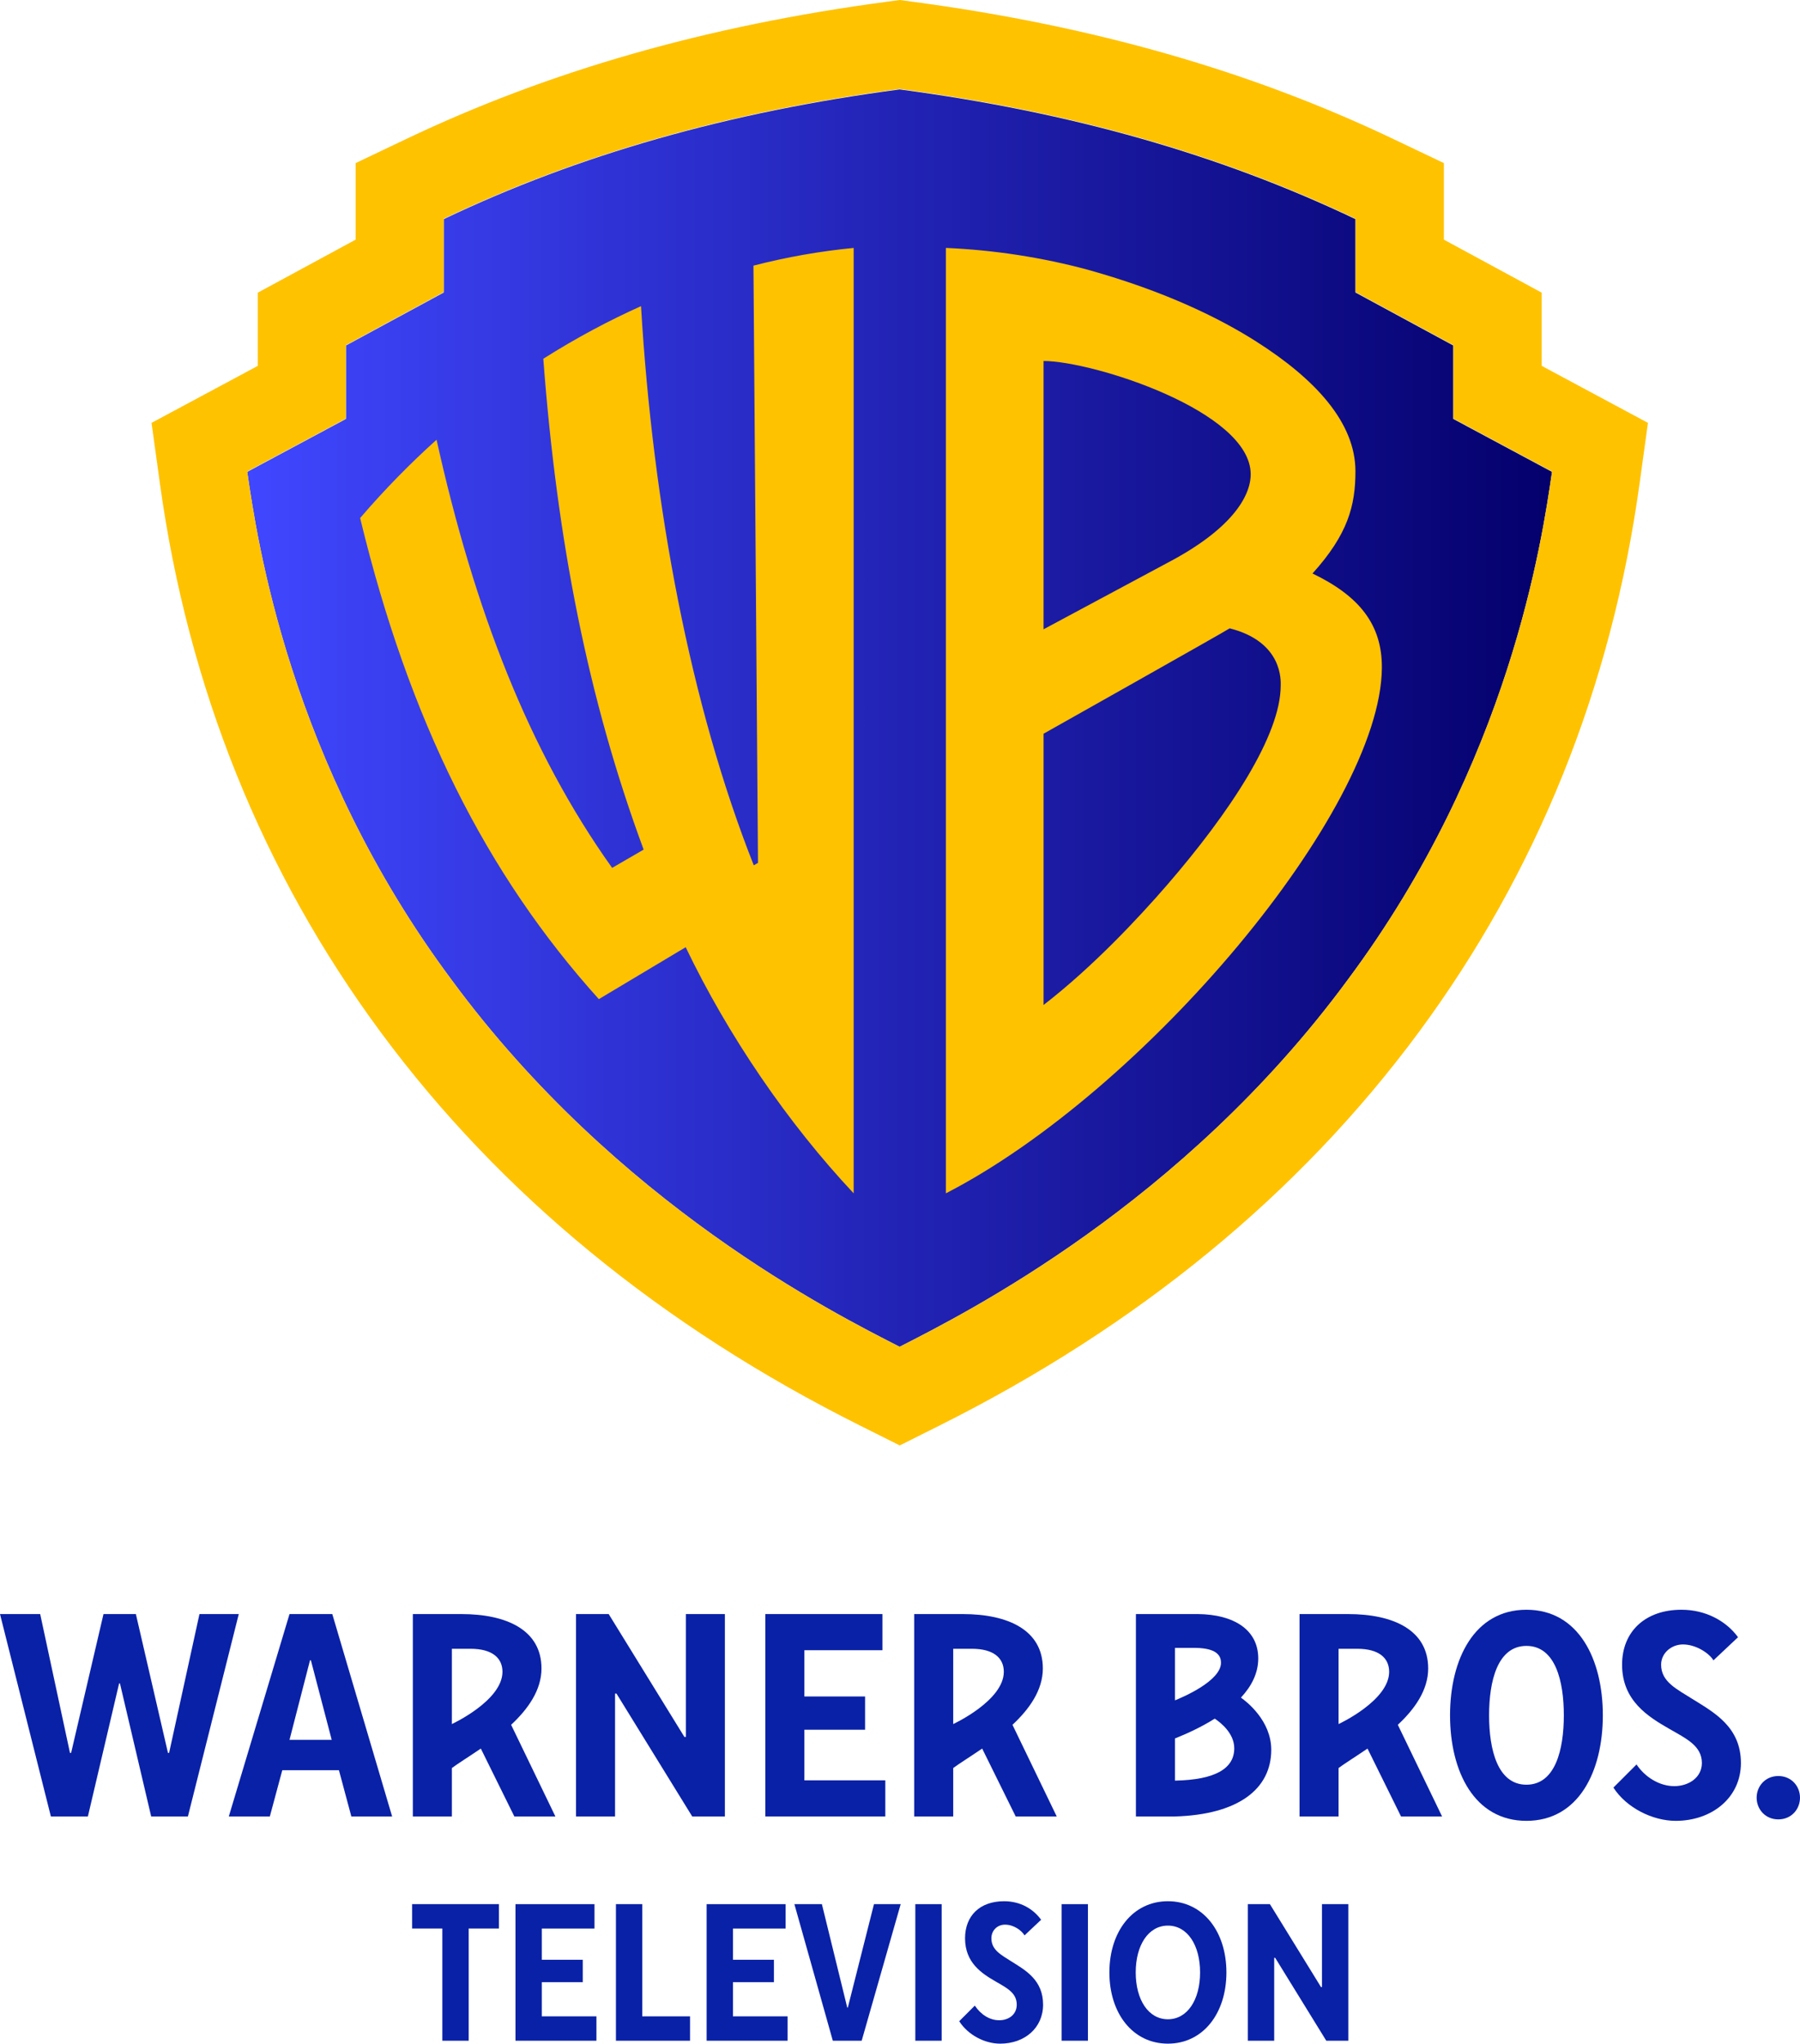
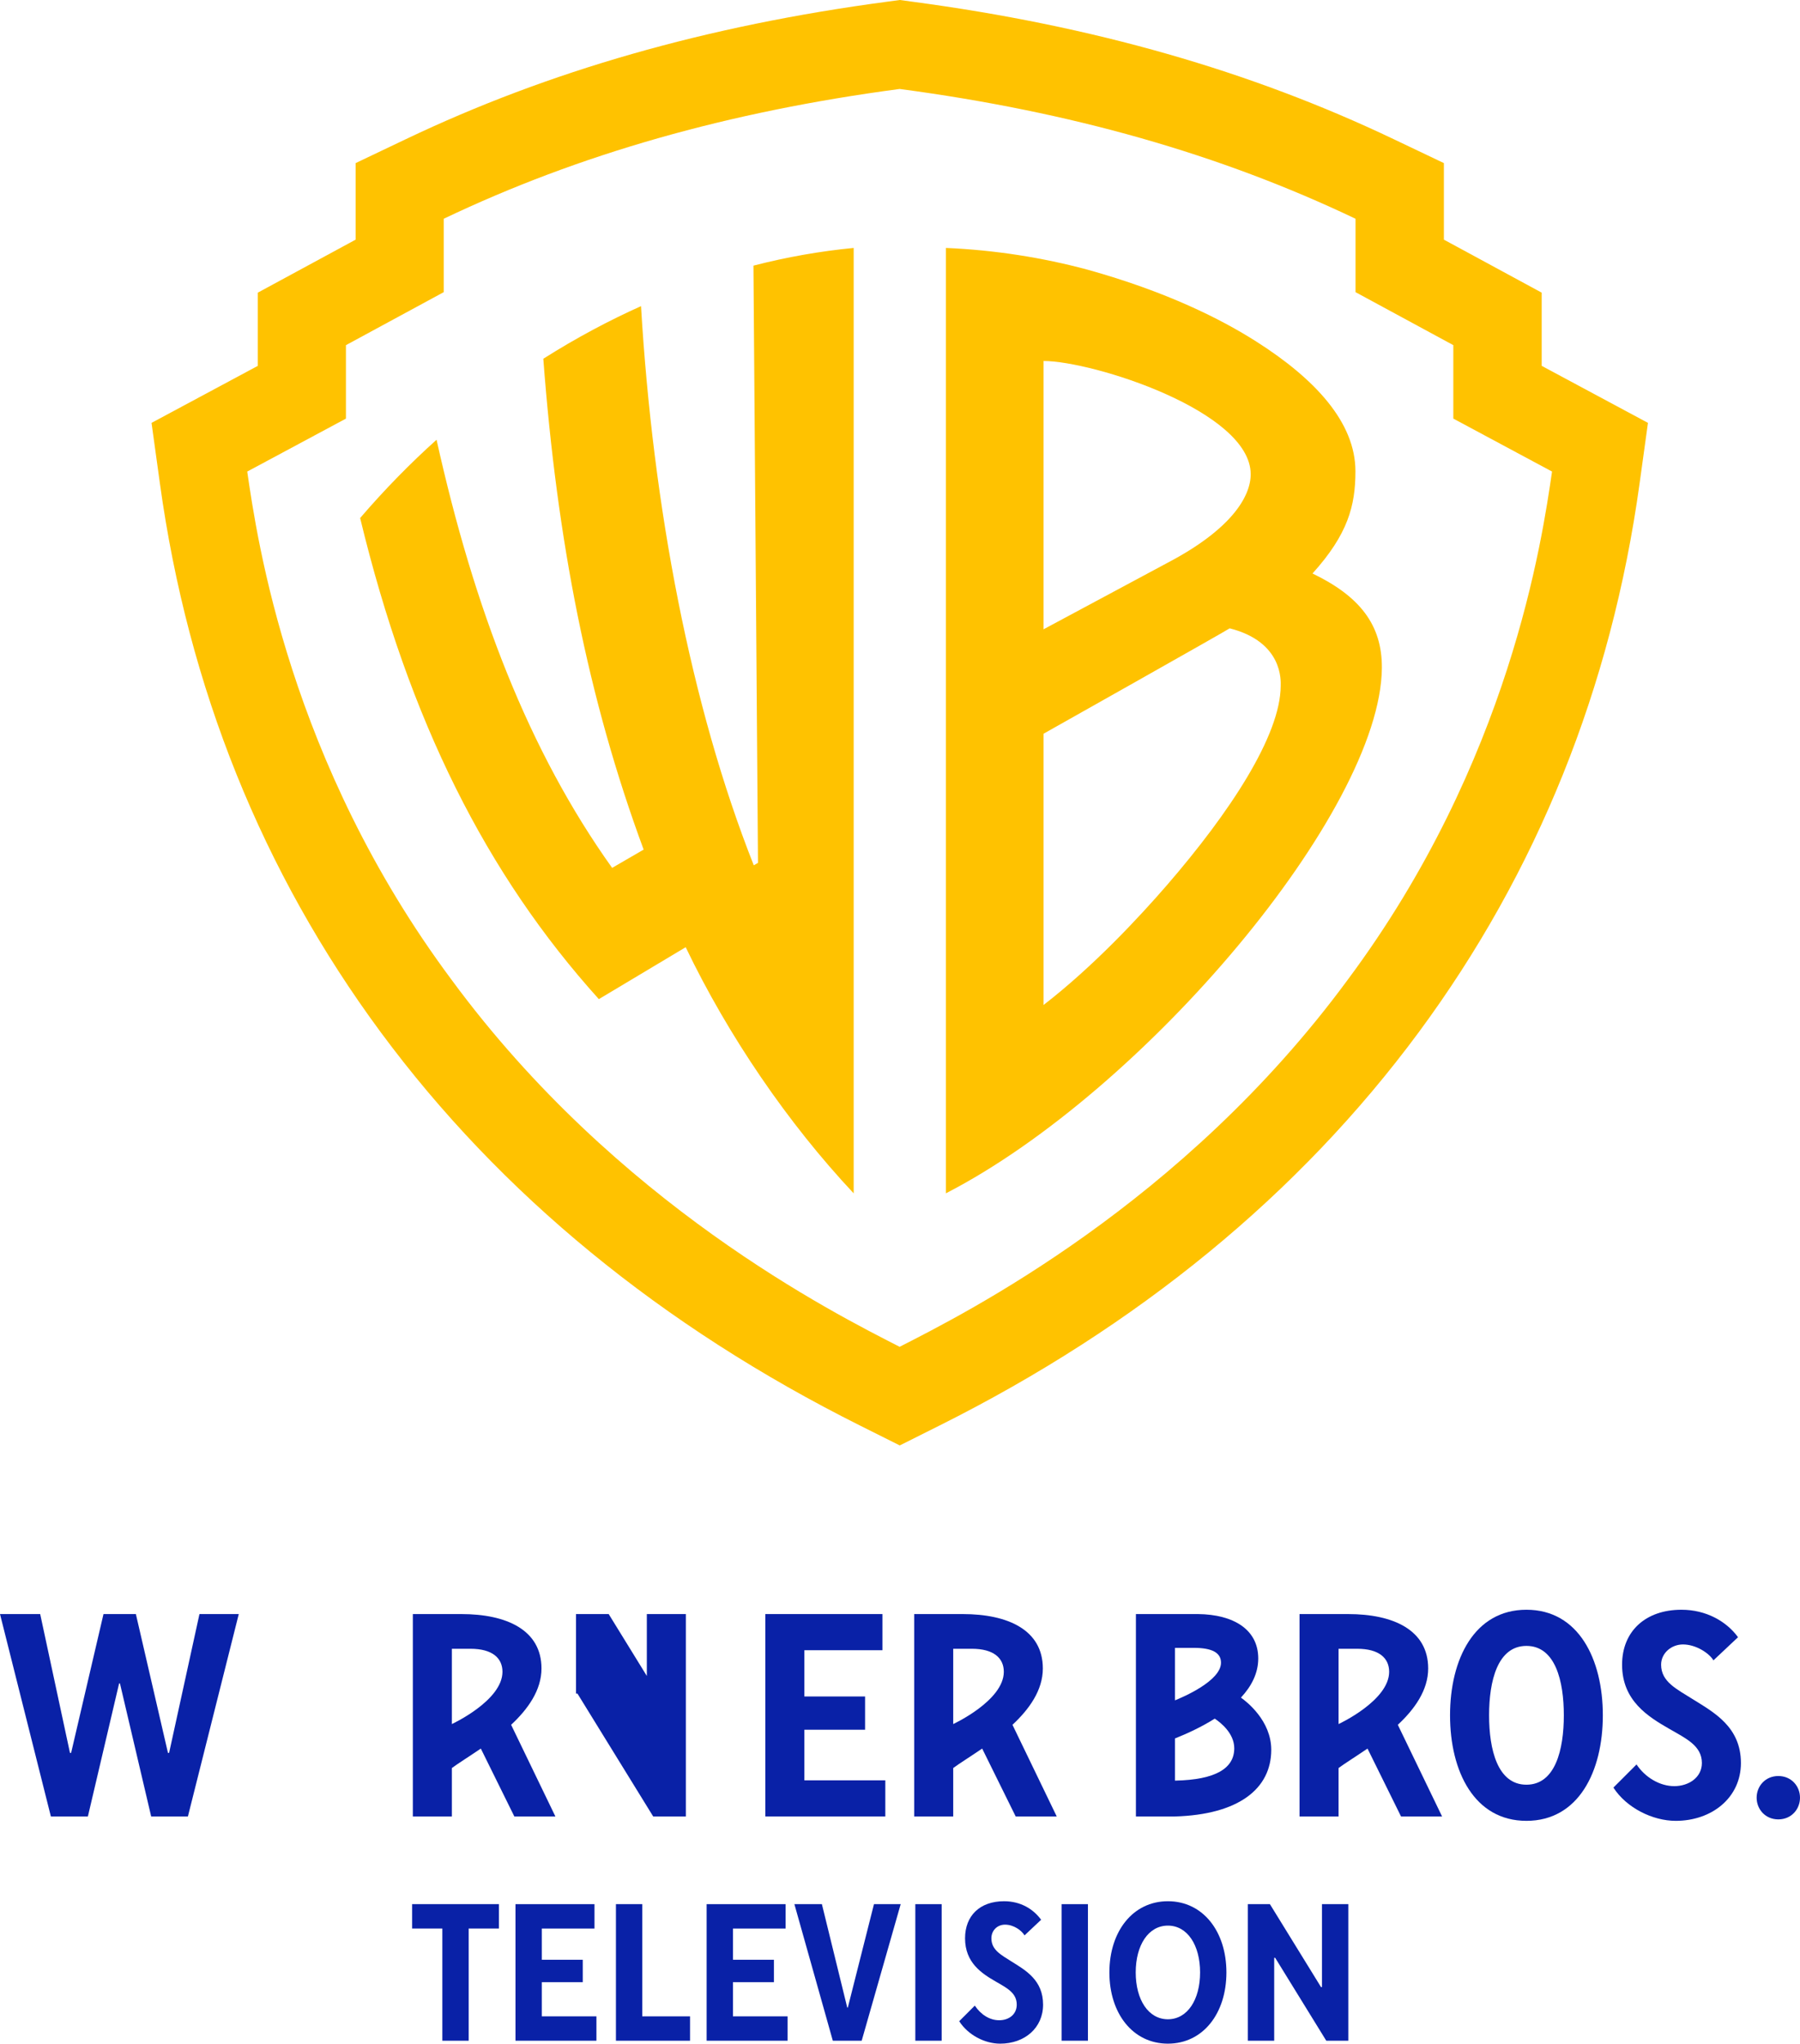
<svg xmlns="http://www.w3.org/2000/svg" version="1.1" id="svg2" x="0px" y="0px" width="400px" height="454.004px" viewBox="0 0 400 454.004" enable-background="new 0 0 400 454.004" xml:space="preserve">
  <g>
    <g>
      <g id="g946_1_" transform="translate(502.963,0.711)">
        <path id="path50_1_" fill="#0921A7" d="M-404.665,427.721h-6.718v-5.419h19.287v5.419h-6.718v24.921h-5.851V427.721" />
        <path id="path52_1_" fill="#0921A7" d="M-388.411,422.302h17.554v5.419h-11.703v6.934h9.102v4.984h-9.102v7.585h12.136v5.418     h-17.987V422.302" />
        <path id="path54_4_" fill="#0921A7" d="M-366.089,422.302h5.852v24.922h10.619v5.418h-16.47V422.302" />
        <path id="path56_2_" fill="#0921A7" d="M-345.935,422.302h17.554v5.419h-11.703v6.934h9.102v4.984h-9.102v7.585h12.136v5.418     h-17.987V422.302" />
        <path id="path58_2_" fill="#0921A7" d="M-326.431,422.302h6.111l5.634,22.972h0.13l5.808-22.972h5.938l-8.668,30.34h-6.415     L-326.431,422.302" />
        <path id="path60_2_" fill="#0921A7" d="M-299.558,422.302h5.852v30.34h-5.852V422.302" />
        <path id="path62_2_" fill="#0921A7" d="M-289.806,448.309l3.468-3.468c1.3,1.951,3.251,3.251,5.417,3.251     c2.167,0,3.901-1.3,3.901-3.467c0-2.601-2.168-3.685-4.639-5.115c-3.164-1.821-6.848-4.205-6.848-9.622     c0-4.984,3.251-8.235,8.669-8.235c3.684,0,6.501,1.733,8.235,4.117l-3.684,3.467c-0.651-1.082-2.384-2.382-4.335-2.382     c-1.733,0-3.033,1.3-3.033,3.033c0,2.6,2.167,3.684,4.551,5.201c3.121,1.951,6.935,4.118,6.935,9.536     c0,5.2-4.117,8.668-9.535,8.668C-284.172,453.293-287.856,451.342-289.806,448.309" />
        <path id="path64_2_" fill="#0921A7" d="M-267.052,422.302h5.852v30.34h-5.852V422.302" />
        <path id="path66_2_" fill="#0921A7" d="M-236.278,437.473c0-6.068-2.817-10.403-7.151-10.403c-4.335,0-7.152,4.335-7.152,10.403     c0,6.068,2.817,10.403,7.152,10.403C-239.096,447.875-236.278,443.541-236.278,437.473z M-256.433,437.473     c0-9.103,5.201-15.82,13.004-15.82c7.801,0,13.003,6.717,13.003,15.82c0,9.101-5.201,15.82-13.003,15.82     C-251.232,453.293-256.433,446.574-256.433,437.473" />
        <path id="path68_2_" fill="#0921A7" d="M-225.66,422.302h4.899l11.356,18.421h0.216v-18.421h5.852v30.34h-4.899l-11.356-18.42     h-0.216v18.42h-5.852L-225.66,422.302" />
      </g>
      <path id="path18_2_" fill="#0921A7" d="M100.416,383.004v-16.725c1.061,0,3.213,0,4.136,0c4.872,0,7.106,2.082,7.106,5.115    C111.658,377.811,100.416,383.004,100.416,383.004z M120.33,370.652c0-8.557-7.77-12.081-17.796-12.081H91.743v44.966h8.673    v-10.766c1.367-1.016,3.955-2.625,6.433-4.324l7.452,15.09h9.122l-9.839-20.366C117.32,379.687,120.33,375.483,120.33,370.652" />
      <path id="path20_2_" fill="#0921A7" d="M211.827,383.004v-16.725c1.061,0,3.213,0,4.136,0c4.872,0,7.107,2.082,7.107,5.115    C223.069,377.811,211.827,383.004,211.827,383.004L211.827,383.004z M231.741,370.652c0-8.557-7.769-12.081-17.796-12.081h-10.792    v44.966h8.673v-10.766c1.368-1.016,3.955-2.625,6.433-4.324l7.452,15.09h9.121l-9.839-20.366    C228.732,379.687,231.741,375.483,231.741,370.652" />
      <path id="path22_2_" fill="#0921A7" d="M297.459,383.004v-16.725c1.06,0,3.212,0,4.136,0c4.871,0,7.105,2.082,7.105,5.115    C308.7,377.811,297.459,383.004,297.459,383.004z M317.372,370.652c0-8.557-7.769-12.081-17.796-12.081h-10.792v44.966h8.675    v-10.766c1.367-1.016,3.955-2.625,6.432-4.324l7.452,15.09h9.123l-9.839-20.366C314.363,379.687,317.372,375.483,317.372,370.652" />
      <path id="path24_2_" fill="#0921A7" d="M41.756,403.536l11.304-44.966h-8.735l-6.745,30.833h-0.257l-7.129-30.833h-7.195    l-7.195,30.833h-0.257l-6.617-30.833H0l11.307,44.966h8.222l6.937-29.549h0.193l6.937,29.549H41.756" />
-       <path id="path26_3_" fill="#0921A7" d="M64.335,386.512l4.556-17.666h0.197l4.624,17.666H64.335z M64.335,358.571l-13.491,44.966    h9.119l2.765-10.276h12.592l2.758,10.276h9.064l-13.299-44.966H64.335" />
-       <path id="path28_3_" fill="#0921A7" d="M152.093,385.871l-16.828-27.3h-7.261v44.966h8.673v-27.3h0.32l16.832,27.3h7.257v-44.966    h-8.671v27.3H152.093" />
+       <path id="path28_3_" fill="#0921A7" d="M152.093,385.871l-16.828-27.3h-7.261v44.966v-27.3h0.32l16.832,27.3h7.257v-44.966    h-8.671v27.3H152.093" />
      <path id="path30_3_" fill="#0921A7" d="M196.735,395.507h-17.984v-11.241h13.489v-7.388h-13.489V366.6h17.344v-8.03h-26.017    v44.966h26.657V395.507" />
      <path id="path32_3_" fill="#0921A7" d="M339.209,365.643c6.428,0,8.308,7.804,8.308,15.417c0,7.607-1.88,15.416-8.308,15.416    c-6.421,0-8.301-7.809-8.301-15.416C330.908,373.447,332.788,365.643,339.209,365.643z M339.209,404.505    c11.563,0,16.976-10.943,16.976-23.445c0-12.49-5.413-23.452-16.976-23.452c-11.563,0-16.976,10.963-16.976,23.452    C322.233,393.563,327.647,404.505,339.209,404.505" />
      <path id="path34_3_" fill="#0921A7" d="M376.236,377.523c-3.535-2.248-7.101-3.853-7.101-7.708c0-2.571,2.283-4.497,4.852-4.497    c2.891,0,5.817,1.927,6.779,3.533l5.461-5.14c-2.569-3.533-7.1-6.103-12.561-6.103c-8.031,0-13.203,4.817-13.203,12.207    c0,8.029,5.816,11.563,10.504,14.261c3.663,2.119,7.231,3.727,7.231,7.58c0,3.213-2.925,5.14-6.137,5.14    c-3.213,0-6.459-1.927-8.385-4.819l-5.14,5.14c2.892,4.496,8.708,7.388,13.847,7.388c8.031,0,14.488-5.14,14.488-12.849    C386.869,383.627,380.861,380.415,376.236,377.523" />
      <path id="path36_3_" fill="#0921A7" d="M395.183,394.547c-2.891,0-4.819,2.248-4.819,4.817c0,2.57,1.928,4.818,4.819,4.818    c2.889,0,4.817-2.248,4.817-4.818C400,396.795,398.072,394.547,395.183,394.547" />
      <path id="path38_3_" fill="#0921A7" d="M261.1,395.572v-9.366c2.833-1.129,5.969-2.599,8.844-4.406    c1.348,0.9,4.335,3.269,4.335,6.588C274.279,392.777,270.261,395.393,261.1,395.572L261.1,395.572z M261.1,366.079    c1.072,0,3.104,0,4.213,0c3.98,0,6.021,1.044,6.021,3.296c0,4.053-8.515,7.672-10.235,8.361V366.079z M275.763,377.128    c2.327-2.503,3.847-5.4,3.847-8.692c0-6.439-5.497-9.784-13.385-9.866h-13.799v44.966h8.675    c14.121-0.415,21.399-6.135,21.399-14.815C282.499,382.284,277.08,378.06,275.763,377.128" />
    </g>
    <g>
      <linearGradient id="path10_1_" gradientUnits="userSpaceOnUse" x1="-1714.632" y1="132.352" x2="-842.686" y2="132.352" gradientTransform="matrix(0.333 0 0 0.332 625.125 115.533)">
        <stop offset="0" style="stop-color:#4047FF" />
        <stop offset="1" style="stop-color:#04006C" />
      </linearGradient>
-       <path id="path10_8_" fill="url(#path10_1_)" d="M344.897,104.829c-2.207,15.1-9.312,64.44-45.412,112.865    c-36.718,49.865-85,74.059-99.566,81.502c-14.567-7.445-62.849-31.636-99.566-81.503c-36.101-48.427-43.204-97.77-45.413-112.865    l21.933-11.759V76.756l21.735-11.77V48.684c30.07-14.336,63.198-23.761,101.307-28.821c38.11,5.06,71.238,14.488,101.307,28.821    v16.302l21.735,11.77v16.313L344.897,104.829z" />
      <path id="path12_12_" fill="#FFC200" d="M344.898,104.759c-2.208,15.106-9.313,64.462-45.411,112.907    c-36.72,49.883-85.001,74.085-99.568,81.531c-14.566-7.446-62.848-31.649-99.567-81.531    c-36.099-48.444-43.203-97.8-45.411-112.907l21.935-11.764V76.677L98.61,64.902V48.596    c30.071-14.338,63.199-23.769,101.308-28.833c38.11,5.064,71.238,14.494,101.309,28.833v16.306l21.735,11.774v16.318    L344.898,104.759z M342.598,81.277V65.013l-21.735-11.774V36.232l-11.15-5.311C278.029,15.814,242.995,5.725,202.585,0.356    L199.944,0l-2.64,0.356c-40.41,5.369-75.444,15.458-107.127,30.566l-11.15,5.311v17.006L57.292,65.013v16.264L33.674,93.943    l1.867,13.5c6.257,45.294,22.77,86.286,49.06,121.861c26.57,35.947,62.437,65.356,106.601,87.43l8.741,4.372l8.742-4.372    c44.164-22.074,80.031-51.483,106.6-87.43c26.29-35.575,42.804-76.567,49.061-121.861l1.867-13.5L342.598,81.277" />
      <path id="path14_12_" fill="#FFC200" d="M167.433,59.011l1.009,132.673l-0.936,0.547c-14.044-35.496-22.418-79.798-25.057-124.221    c-6.897,3.099-14.214,6.937-21.713,11.688c3.031,40.304,9.917,75.571,22.297,109.044l-7.004,4.059    c-18.562-25.994-30.689-57.608-39.017-95.11c-5.734,5.152-11.428,10.924-16.982,17.39c10.883,45.011,28.01,79.114,53.046,106.88    l19.299-11.537c9.453,19.701,22.738,39.142,37.331,54.681V55.079C182.275,55.801,174.93,57.083,167.433,59.011 M259.297,196.666    c-6.213,7.162-16.388,18.086-27.399,26.595V163c0,0,39.902-22.454,41.367-23.414c11.942,3.025,11.337,11.81,11.336,12.724    C284.589,163.375,273.279,180.505,259.297,196.666L259.297,196.666z M231.898,80.194c10.869,0,46.034,11.118,46.034,25.159    c0,5.061-4.467,12.314-18.376,19.619l-27.658,14.83V80.194z M291.667,127.403c7.865-8.708,9.54-15.045,9.54-22.709    c0-10.849-8.961-20.502-21.997-28.798c-7.874-5.012-19.926-11.081-37.504-15.98c-10.113-2.717-20.659-4.367-31.511-4.839v210.025    c44.143-22.727,96.622-85.002,96.887-116.686C307.163,138.733,302.048,132.399,291.667,127.403" />
    </g>
  </g>
</svg>